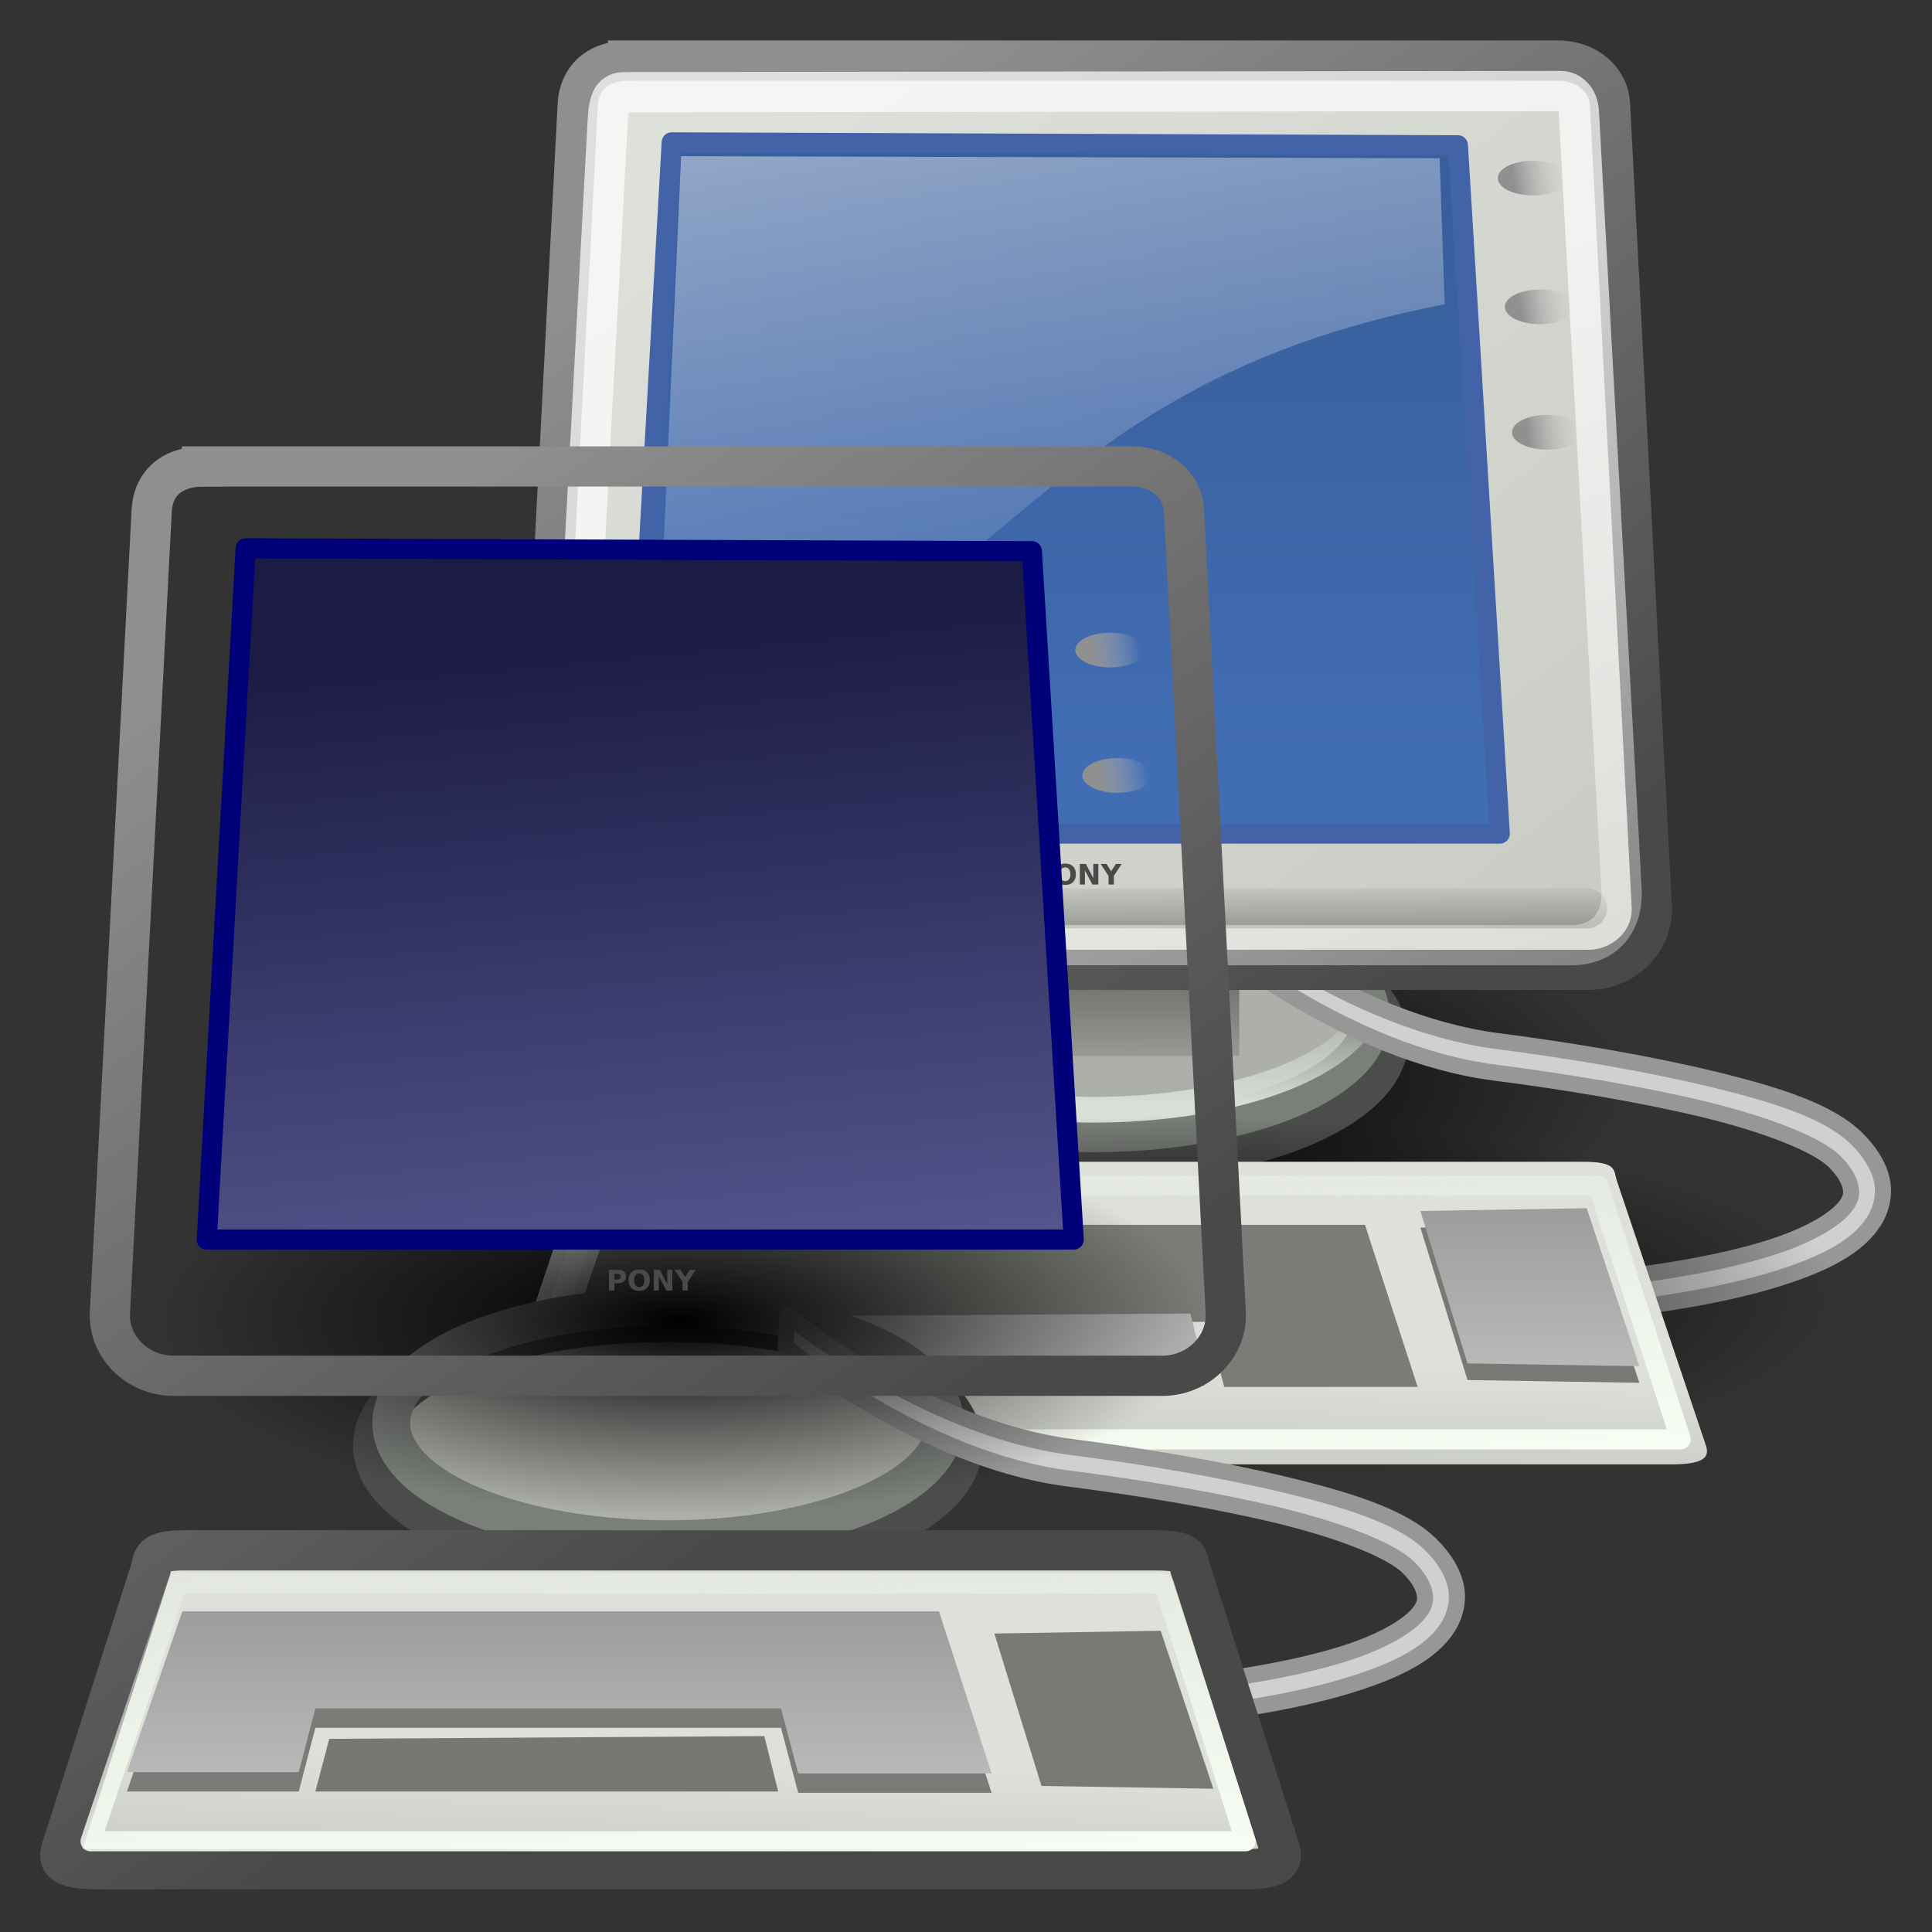
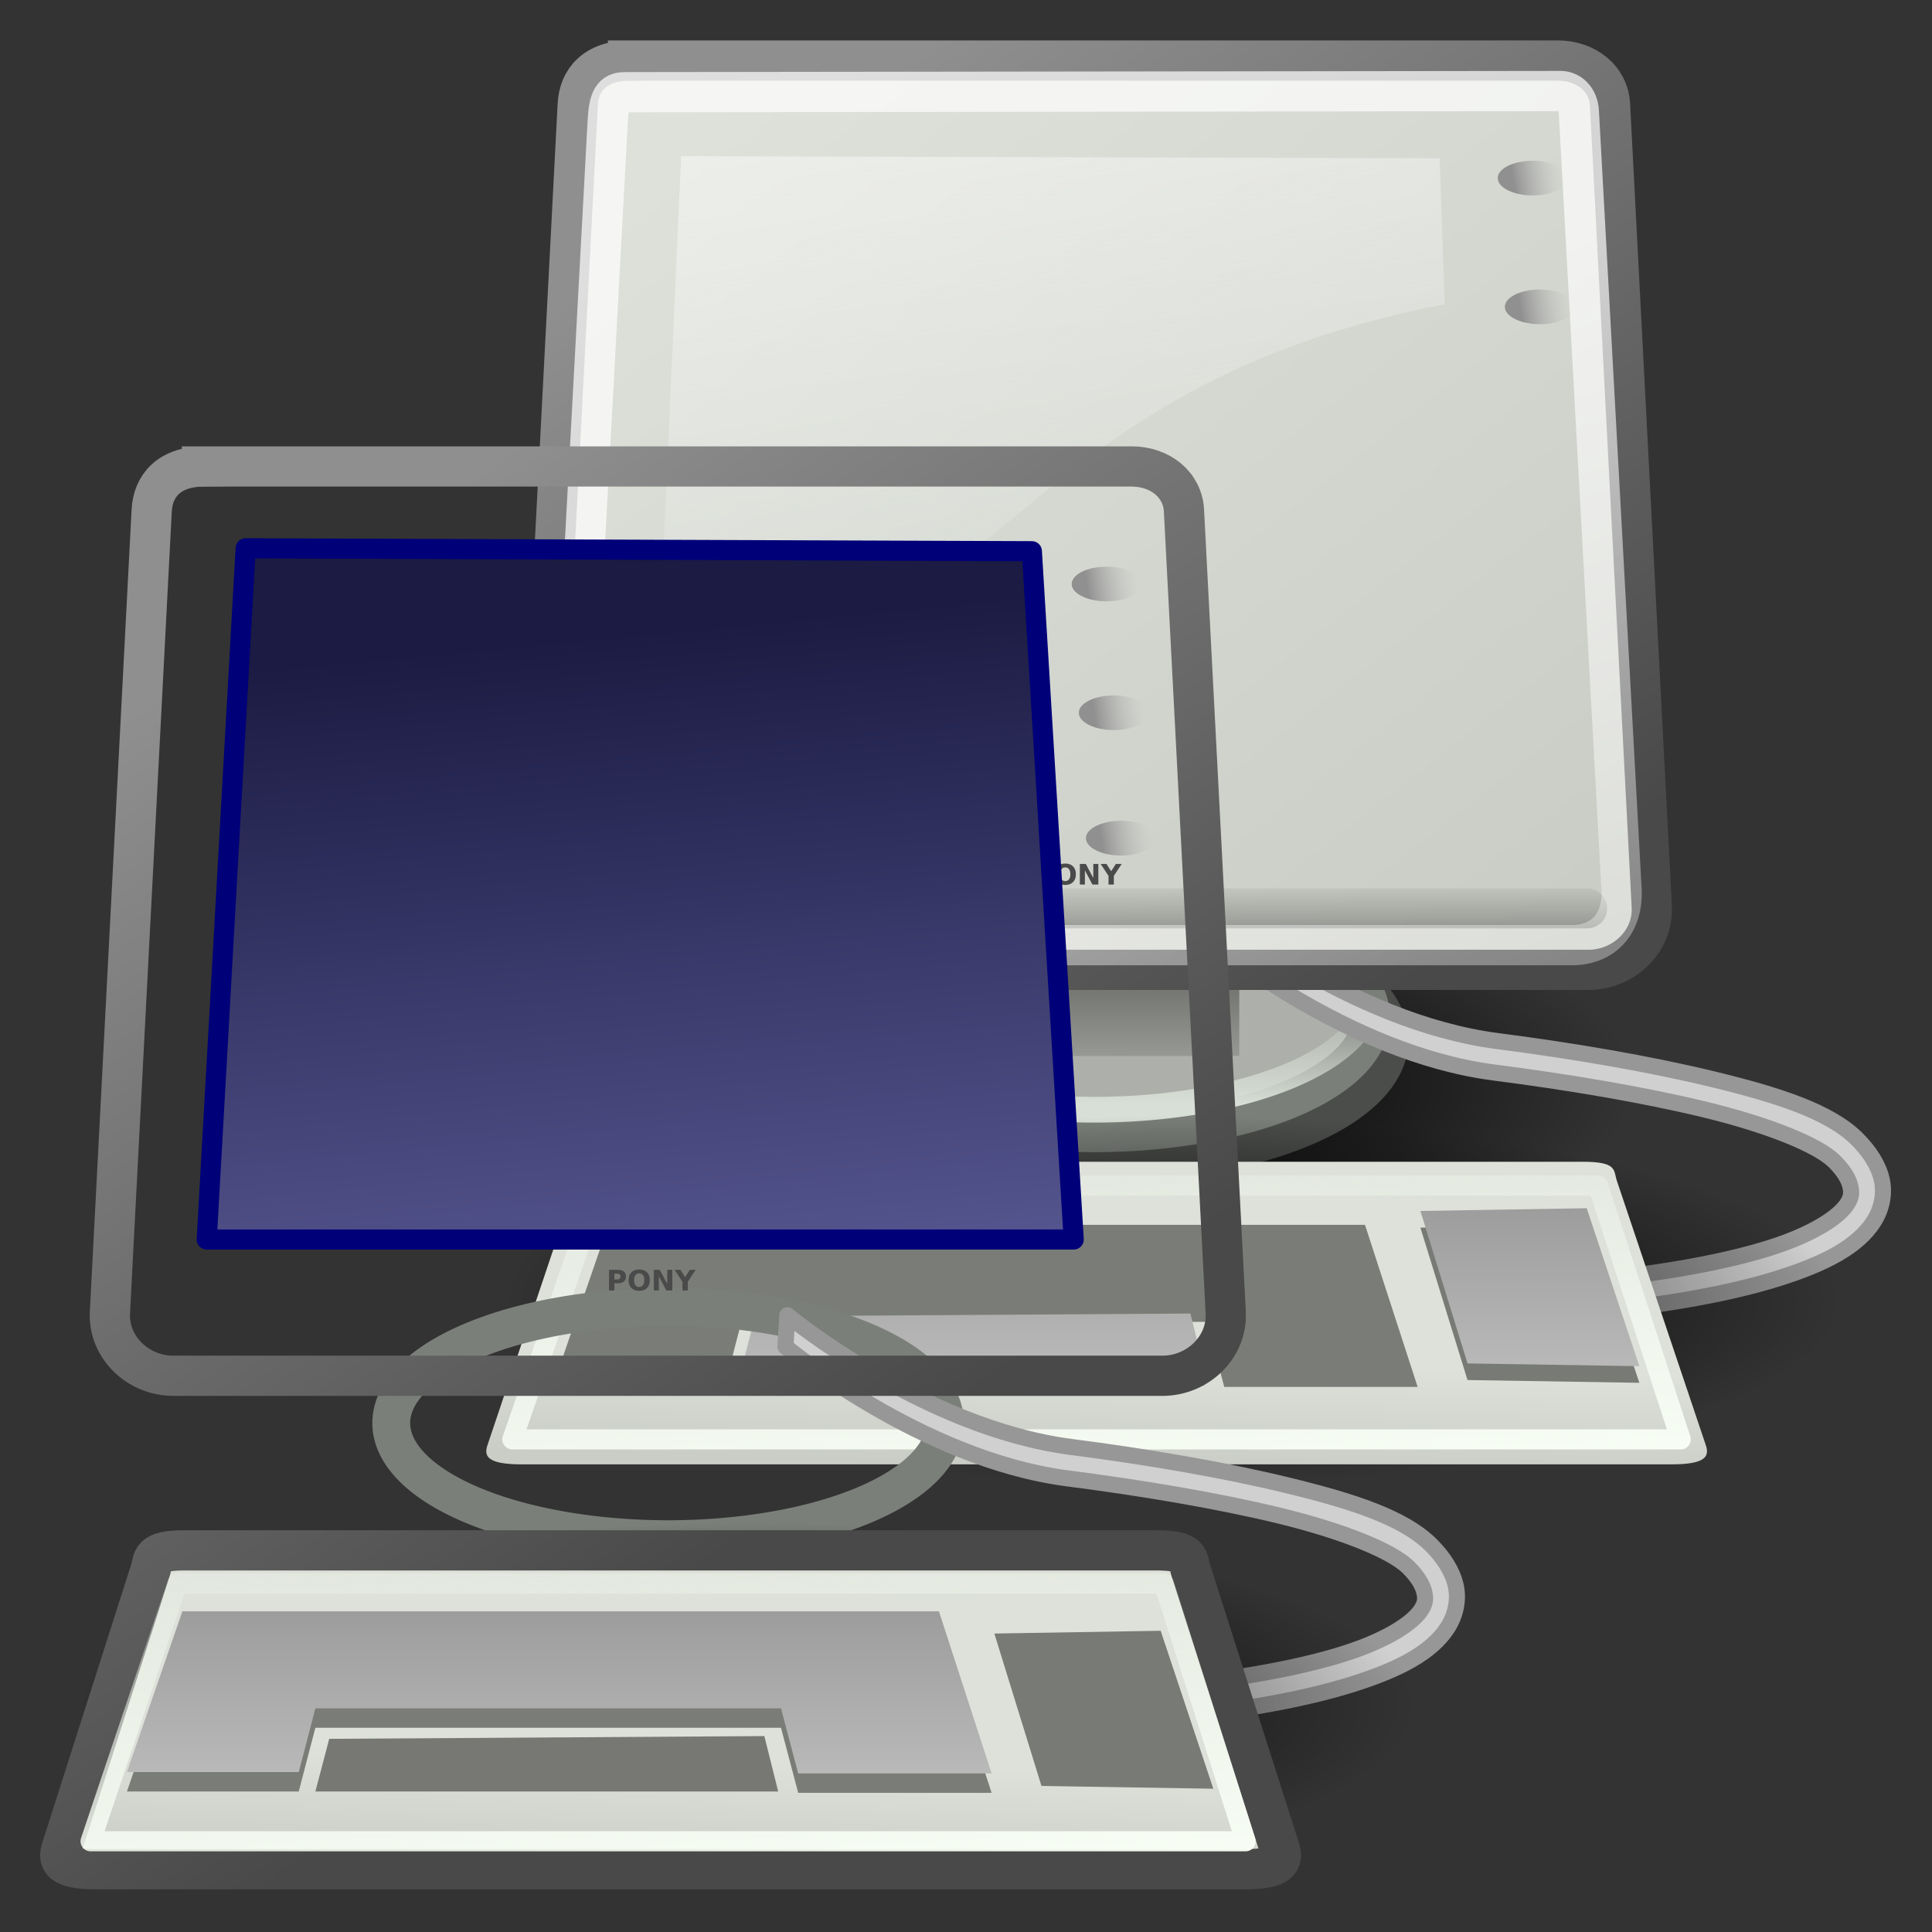
<svg xmlns="http://www.w3.org/2000/svg" xmlns:ns1="http://sodipodi.sourceforge.net/DTD/sodipodi-0.dtd" xmlns:ns2="http://www.inkscape.org/namespaces/inkscape" xmlns:xlink="http://www.w3.org/1999/xlink" id="svg2327" ns1:docname="network-receive.svg" viewBox="0 0 48 48" ns1:version="0.32" ns2:output_extension="org.inkscape.output.svg.inkscape" ns2:version="0.46" ns1:docbase="/home/jimmac/src/cvs/tango-icon-theme/scalable/status">
  <rect x="0" y="0" width="48" height="48" fill="#333333" stroke="none" />
  <defs id="defs3">
    <linearGradient id="linearGradient2985" ns2:collect="always">
      <stop id="stop2987" style="stop-color:#d8dfd6" offset="0" />
      <stop id="stop2989" style="stop-color:#d8dfd6;stop-opacity:0" offset="1" />
    </linearGradient>
    <linearGradient id="linearGradient2752">
      <stop id="stop2754" style="stop-color:#9d9d9d" offset="0" />
      <stop id="stop2756" style="stop-color:#b9b9b9" offset="1" />
    </linearGradient>
    <linearGradient id="linearGradient2711">
      <stop id="stop2713" style="stop-color:#909090" offset="0" />
      <stop id="stop2715" style="stop-color:#bebebe;stop-opacity:0" offset="1" />
    </linearGradient>
    <linearGradient id="linearGradient2701">
      <stop id="stop2703" style="stop-color:#585956" offset="0" />
      <stop id="stop2705" style="stop-color:#bbbeb8" offset="1" />
    </linearGradient>
    <linearGradient id="linearGradient2683" ns2:collect="always">
      <stop id="stop2685" style="stop-color:#000000" offset="0" />
      <stop id="stop2687" style="stop-color:#000000;stop-opacity:0" offset="1" />
    </linearGradient>
    <linearGradient id="linearGradient2667">
      <stop id="stop2669" style="stop-color:#ffffff" offset="0" />
      <stop id="stop2671" style="stop-color:#fcfcff;stop-opacity:0" offset="1" />
    </linearGradient>
    <linearGradient id="linearGradient2635" ns2:collect="always">
      <stop id="stop2637" style="stop-color:#f9fff5" offset="0" />
      <stop id="stop2639" style="stop-color:#f9fff5;stop-opacity:0" offset="1" />
    </linearGradient>
    <linearGradient id="linearGradient2415" ns2:collect="always">
      <stop id="stop2417" style="stop-color:#ffffff" offset="0" />
      <stop id="stop2419" style="stop-color:#ffffff;stop-opacity:0" offset="1" />
    </linearGradient>
    <linearGradient id="linearGradient2253">
      <stop id="stop2255" style="stop-color:#8f8f8f" offset="0" />
      <stop id="stop2257" style="stop-color:#494949" offset="1" />
    </linearGradient>
    <linearGradient id="linearGradient2245">
      <stop id="stop2247" style="stop-color:#dde1d9" offset="0" />
      <stop id="stop2249" style="stop-color:#cacdc6" offset="1" />
    </linearGradient>
    <linearGradient id="linearGradient2828" y2="8.867" gradientUnits="userSpaceOnUse" x2="16.316" gradientTransform="matrix(1.174 0 0 .945 .722 -1.331)" y1="32.622" x1="19.15" ns2:collect="always">
      <stop id="stop2677" style="stop-color:#5b5b97" offset="0" />
      <stop id="stop2679" style="stop-color:#1b1b43" offset="1" />
    </linearGradient>
    <radialGradient id="radialGradient3909" xlink:href="#linearGradient2683" gradientUnits="userSpaceOnUse" cy="67.502" cx="12.576" gradientTransform="scale(1.926 .519)" r="8.766" ns2:collect="always" />
    <linearGradient id="linearGradient3911" y2="44.879" xlink:href="#linearGradient2985" gradientUnits="userSpaceOnUse" x2="-23.886" gradientTransform="scale(1.493 .67)" y1="49.953" x1="-23.886" ns2:collect="always" />
    <linearGradient id="linearGradient3915" y2="64.893" xlink:href="#linearGradient2701" gradientUnits="userSpaceOnUse" x2="12.128" gradientTransform="scale(1.816 .551)" y1="53.535" x1="12.207" ns2:collect="always" />
    <linearGradient id="linearGradient3917" y2="33.34" xlink:href="#linearGradient2245" gradientUnits="userSpaceOnUse" x2="34.784" gradientTransform="matrix(1.13 0 0 .885 -1.625 -1.304)" y1="7.229" x1="8.612" ns2:collect="always" />
    <linearGradient id="linearGradient3919" y2="31.246" xlink:href="#linearGradient2253" gradientUnits="userSpaceOnUse" x2="32.537" gradientTransform="scale(1.104 .905)" y1="5.382" x1="10.391" ns2:collect="always" />
    <linearGradient id="linearGradient3923" y2="162.45" xlink:href="#linearGradient2683" gradientUnits="userSpaceOnUse" x2="3.707" gradientTransform="matrix(5.705 0 0 .175 1 -.679)" y1="171.29" x1="3.707" ns2:collect="always" />
    <linearGradient id="linearGradient3925" y2="55.201" xlink:href="#linearGradient2415" gradientUnits="userSpaceOnUse" x2="34.975" gradientTransform="matrix(1.108 0 0 .902 1 1)" y1="13.005" x1="17.698" ns2:collect="always" />
    <linearGradient id="linearGradient3927" y2="26.729" xlink:href="#linearGradient2667" gradientUnits="userSpaceOnUse" x2="17.199" gradientTransform="matrix(1.239 0 0 .896 .591 -1.331)" y1="1.654" x1="11.492" ns2:collect="always" />
    <linearGradient id="linearGradient3931" y2="52.536" xlink:href="#linearGradient2245" gradientUnits="userSpaceOnUse" x2="18.177" gradientTransform="scale(1.13 .885)" y1="48.643" x1="18.317" ns2:collect="always" />
    <linearGradient id="linearGradient3935" y2="100.2" xlink:href="#linearGradient2752" gradientUnits="userSpaceOnUse" x2="8.113" gradientTransform="scale(2.31 .433)" y1="88.509" x1="8.113" ns2:collect="always" />
    <linearGradient id="linearGradient3941" y2="74.098" xlink:href="#linearGradient2635" gradientUnits="userSpaceOnUse" x2="8.649" gradientTransform="matrix(2.144 0 0 .467 1 -.509)" y1="101.28" x1="13.629" ns2:collect="always" />
    <linearGradient id="linearGradient3943" y2="3.845" xlink:href="#linearGradient2711" gradientUnits="userSpaceOnUse" x2="35.521" y1="3.938" x1="34.301" ns2:collect="always" />
    <linearGradient id="linearGradient4033" y2="52.536" xlink:href="#linearGradient2245" gradientUnits="userSpaceOnUse" x2="18.177" gradientTransform="matrix(1.13 0 0 .933 1.8702e-17 -2.527)" y1="48.643" x1="18.317" ns2:collect="always" />
    <linearGradient id="linearGradient4035" y2="31.246" xlink:href="#linearGradient2253" gradientUnits="userSpaceOnUse" x2="32.537" gradientTransform="matrix(1.104 0 0 .954 1.8702e-17 -2.527)" y1="5.382" x1="10.391" ns2:collect="always" />
    <linearGradient id="linearGradient4043" y2="74.098" xlink:href="#linearGradient2635" gradientUnits="userSpaceOnUse" x2="8.649" gradientTransform="matrix(2.119 0 0 .474 1.162 -1.378)" y1="101.28" x1="13.629" ns2:collect="always" />
    <linearGradient id="linearGradient4064" y2="15.323" gradientUnits="userSpaceOnUse" x2="-57.495" gradientTransform="matrix(.779 0 0 .779 73.639 -5.946)" y1="38.653" x1="-57.547" ns2:collect="always">
      <stop id="stop3402" style="stop-color:#416db4" offset="0" />
      <stop id="stop3404" style="stop-color:#385e9b" offset="1" />
    </linearGradient>
  </defs>
  <ns1:namedview id="base" bordercolor="#666666" ns2:pageshadow="2" ns2:window-y="30" pagecolor="#ffffff" ns2:window-height="818" ns2:grid-bbox="true" ns2:zoom="4" ns2:window-x="612" showgrid="true" borderopacity="0.122" ns2:current-layer="layer1" ns2:cx="83.297457" ns2:cy="44.12705" ns2:showpageshadow="false" ns2:window-width="822" ns2:pageopacity="0.0" ns2:document-units="px" />
  <g id="layer1" ns2:label="Layer 1" ns2:groupmode="layer">
    <g id="g2860" transform="matrix(.779 0 0 .779 4.554 10.264)">
      <g id="g3880" transform="translate(7.166 -12.941)">
        <path id="path2862" ns1:rx="16.882174" ns1:ry="4.5520000" style="fill-rule:evenodd;color:#000000;fill:url(#radialGradient3909)" ns1:type="arc" d="m41.101 35.051a16.882 4.552 0 1 1 -33.765 0 16.882 4.552 0 1 1 33.765 0z" transform="matrix(1 0 0 1.369 -1.979 -13.617)" ns1:cy="35.051105" ns1:cx="24.218407" />
-         <path id="path2864" ns1:rx="9.3944187" ns1:ry="3.9395950" style="fill-rule:evenodd;color:#000000;stroke:#4b4d4a;stroke-width:1.283;fill:#adb0aa" ns1:type="arc" d="m-26.264 29.716a9.394 3.94 0 1 1 -18.789 0 9.394 3.94 0 1 1 18.789 0z" transform="translate(57.533 3.203)" ns1:cy="29.716238" ns1:cx="-35.658386" />
+         <path id="path2864" ns1:rx="9.3944187" ns1:ry="3.9395950" style="fill-rule:evenodd;color:#000000;stroke:#4b4d4a;stroke-width:1.283;fill:#adb0aa" ns1:type="arc" d="m-26.264 29.716a9.394 3.94 0 1 1 -18.789 0 9.394 3.94 0 1 1 18.789 0" transform="translate(57.533 3.203)" ns1:cy="29.716238" ns1:cx="-35.658386" />
        <path id="path2866" ns1:rx="9.3944187" ns1:ry="3.9395950" style="color:#000000;stroke:#7b7f7a;stroke-width:1.283;fill:none" ns1:type="arc" d="m-26.264 29.716a9.394 3.94 0 1 1 -18.789 0 9.394 3.94 0 1 1 18.789 0z" transform="matrix(.94 0 0 .94 55.404 4.271)" ns1:cy="29.716238" ns1:cx="-35.658386" />
        <path id="path2868" ns1:rx="9.3944187" ns1:ry="3.9395950" style="color:#000000;stroke:url(#linearGradient3911);stroke-width:.873;fill:none" ns1:type="arc" d="m-26.264 29.716a9.394 3.94 0 1 1 -18.789 0 9.394 3.94 0 1 1 18.789 0z" transform="matrix(.94 0 0 .94 55.404 3.521)" ns1:cy="29.716238" ns1:cx="-35.658386" />
        <path id="path2870" ns1:nodetypes="ccccccccccccccccc" style="stroke-linejoin:round;fill-rule:evenodd;stroke:#979797;stroke-width:.513;fill:#d0d0d0" d="m25.688 28.766l-0.063 1s4.324 3.599 9 4.203c2.338 0.301 4.754 0.702 6.75 1.187s3.588 1.12 4.125 1.656c0.31 0.311 0.451 0.574 0.5 0.782 0.049 0.207 0.038 0.355-0.094 0.562-0.264 0.416-1.08 0.968-2.468 1.406-2.778 0.878-7.721 1.438-14.563 1.438v1c6.896 0 11.864-0.528 14.844-1.469 1.49-0.47 2.525-1.015 3.031-1.812 0.253-0.399 0.357-0.889 0.25-1.344s-0.385-0.885-0.781-1.281c-0.878-0.878-2.537-1.407-4.594-1.906-2.057-0.5-4.516-0.915-6.875-1.219-4.719-0.609-9.062-4.203-9.062-4.203z" />
        <path id="path2872" ns1:rx="16.882174" ns1:ry="4.5520000" style="color:#000000;fill-rule:evenodd;fill:url(#radialGradient3909)" ns1:type="arc" d="m41.101 35.051a16.882 4.552 0 1 1 -33.765 0 16.882 4.552 0 1 1 33.765 0z" transform="matrix(1 0 0 1.369 -1.979 -19.021)" ns1:cy="35.051105" ns1:cx="24.218407" />
        <rect id="rect2874" style="fill-rule:evenodd;color:#000000;fill:url(#linearGradient3915)" height="2.74" width="9.04" y="30.704" x="17.472" />
        <path id="path2876" ns1:nodetypes="cssssssss" style="fill-rule:evenodd;color:#000000;stroke:url(#linearGradient3919);stroke-width:1.283;fill:url(#linearGradient3917)" d="m7.081 1.696h29.588c0.911 0 1.624 0.584 1.667 1.402l1.332 25.578c0.058 1.118-0.901 2.021-2.02 2.021h-31.546c-1.119 0-2.078-0.903-2.02-2.021l1.332-25.578c0.04-0.773 0.547-1.401 1.667-1.401z" />
-         <path id="path2878" ns1:nodetypes="ccccc" style="stroke-linejoin:round;fill-rule:evenodd;color:#000000;stroke:#4263a8;stroke-width:.642;fill:url(#linearGradient4064)" d="m8.411 4.306l-1.242 22.045h27.651l-1.335-21.952-25.074-0.093z" />
        <path id="path2880" style="stroke-opacity:.248;stroke:url(#linearGradient3923);stroke-linecap:round;stroke-width:1.278;fill:none" d="m6.177 28.736h31.429" />
        <path id="path2882" ns1:nodetypes="cssssssss" style="stroke-opacity:.701;color:#000000;stroke:url(#linearGradient3925);stroke-width:1.283;fill:none" d="m6.915 2.706l29.845-0.038c0.284-0 0.559 0.237 0.582 0.653l1.362 24.803c0.058 1.057-0.54 1.786-1.598 1.786h-30.524c-1.059 0-1.593-0.729-1.536-1.786l1.324-24.494c0.039-0.716 0.166-0.923 0.545-0.924z" />
        <path id="path2884" ns1:nodetypes="ccccc" style="opacity:.531;fill-rule:evenodd;fill:url(#linearGradient3927)" d="m8.711 4.746l-0.802 17.871c11.045-2.401 11.421-10.493 25.154-13.147l-0.161-4.658-24.19-0.066z" />
        <path id="path2886" ns1:rx="16.882174" ns1:ry="4.5520000" style="color:#000000;fill-rule:evenodd;fill:url(#radialGradient3909)" ns1:type="arc" d="m41.101 35.051a16.882 4.552 0 1 1 -33.765 0 16.882 4.552 0 1 1 33.765 0z" transform="matrix(1.264 0 0 1.291 -6.216 -4)" ns1:cy="35.051105" ns1:cx="24.218407" />
        <path id="path2888" ns1:nodetypes="cssssssss" style="fill-rule:evenodd;color:#000000;stroke:url(#linearGradient3919);stroke-width:1.283;fill:url(#linearGradient3931)" d="m6.462 36.817h31.003c1.119 0 0.977 0.272 1.092 0.613l2.834 8.425c0.115 0.342 0.027 0.613-1.092 0.613h-36.672c-1.119 0-1.207-0.271-1.092-0.613l2.835-8.425c0.115-0.341-0.027-0.613 1.092-0.613z" />
        <path id="path2890" ns1:nodetypes="ccccccccc" style="fill-rule:evenodd;fill:#7a7d77" d="m6.392 38.829l-1.768 5.127h5.48l0.53-2.033h14.85l0.549 2.075h6.168l-1.679-5.169h-24.13z" />
        <path id="path2892" style="fill-rule:evenodd;fill:#777874" d="m11.076 42.276l-0.442 1.68h14.761l-0.442-1.768-13.877 0.088z" />
        <path id="path2894" style="fill-rule:evenodd;color:#000000;fill:#777a75" d="m37.593 38.829l1.679 5.038-5.48-0.088-1.503-4.861 5.304-0.089z" />
        <path id="path2896" style="fill-rule:evenodd;color:#000000;fill:url(#linearGradient3935)" d="m37.593 38.299l1.679 5.038-5.48-0.088-1.503-4.862 5.304-0.088z" />
        <path id="path2898" ns1:nodetypes="ccccccccc" style="fill:url(#linearGradient3935);fill-rule:evenodd" d="m6.392 38.21l-1.768 5.127h5.48l0.53-2.033h14.85l0.549 2.075h6.168l-1.679-5.169h-24.13z" />
        <path id="path2900" style="color:#000000;fill-rule:evenodd;fill:url(#linearGradient3935)" d="m11.076 41.746l-0.442 1.679h14.761l-0.442-1.767-13.877 0.088z" />
        <path id="path2902" ns1:nodetypes="ccccc" style="stroke-linejoin:round;color:#000000;stroke:url(#linearGradient3941);stroke-width:.642;fill:none" d="m6.128 37.578h31.826l2.637 8.093h-37.261l2.798-8.093z" />
        <path id="path2904" ns1:rx="0.83968931" ns1:ry="0.83968931" style="fill-rule:evenodd;color:#000000;fill:url(#linearGradient3943)" ns1:type="arc" d="m35.621 3.938a0.84 0.84 0 1 1 -1.68 0 0.84 0.84 0 1 1 1.68 0z" transform="matrix(1.331 0 0 .658 -10.419 2.854)" ns1:cy="3.9384086" ns1:cx="34.780815" />
        <path id="path2906" ns1:rx="0.83968931" ns1:ry="0.83968931" style="color:#000000;fill-rule:evenodd;fill:url(#linearGradient3943)" ns1:type="arc" d="m35.621 3.938a0.84 0.84 0 1 1 -1.68 0 0.84 0.84 0 1 1 1.68 0z" transform="matrix(1.331 0 0 .658 -10.306 4.96)" ns1:cy="3.9384086" ns1:cx="34.780815" />
        <path id="path2908" ns1:rx="0.83968931" ns1:ry="0.83968931" style="color:#000000;fill-rule:evenodd;fill:url(#linearGradient3943)" ns1:type="arc" d="m35.621 3.938a0.84 0.84 0 1 1 -1.68 0 0.84 0.84 0 1 1 1.68 0z" transform="matrix(1.331 0 0 .658 -10.192 6.96)" ns1:cy="3.9384086" ns1:cx="34.780815" />
        <path id="path2910" ns1:rx="0.83968931" ns1:ry="0.83968931" style="color:#000000;fill-rule:evenodd;fill:url(#linearGradient3943)" ns1:type="arc" d="m35.621 3.938a0.84 0.84 0 1 1 -1.68 0 0.84 0.84 0 1 1 1.68 0z" transform="matrix(1.331 0 0 .658 -10.079 8.96)" ns1:cy="3.9384086" ns1:cx="34.780815" />
-         <path id="path2912" ns1:rx="0.83968931" ns1:ry="0.83968931" style="color:#000000;fill-rule:evenodd;fill:url(#linearGradient3943)" ns1:type="arc" d="m35.621 3.938a0.84 0.84 0 1 1 -1.68 0 0.84 0.84 0 1 1 1.68 0z" transform="matrix(1.331 0 0 .658 -9.965 10.96)" ns1:cy="3.9384086" ns1:cx="34.780815" />
        <path id="path2914" style="fill:#4a4a4a" d="m20 27.318h0.282c0.083 0 0.148 0.018 0.192 0.056 0.045 0.037 0.068 0.09 0.068 0.158 0 0.069-0.023 0.123-0.068 0.16-0.044 0.037-0.109 0.056-0.192 0.056h-0.112v0.228h-0.17v-0.658m0.17 0.123v0.184h0.094c0.033 0 0.058-0.008 0.076-0.024s0.027-0.039 0.027-0.069c0-0.029-0.009-0.052-0.027-0.068-0.018-0.015-0.043-0.023-0.076-0.023h-0.094m0.792-0.012c-0.052 0-0.092 0.019-0.12 0.057-0.029 0.038-0.043 0.092-0.043 0.161 0 0.07 0.014 0.123 0.043 0.161 0.028 0.039 0.068 0.058 0.12 0.058s0.092-0.019 0.121-0.058c0.028-0.038 0.043-0.091 0.043-0.161 0-0.069-0.015-0.123-0.043-0.161-0.029-0.038-0.069-0.057-0.121-0.057m0-0.123c0.106 0 0.189 0.03 0.249 0.091 0.06 0.06 0.09 0.144 0.09 0.25 0 0.107-0.03 0.19-0.09 0.251-0.06 0.06-0.143 0.091-0.249 0.091s-0.188-0.031-0.249-0.091c-0.06-0.061-0.09-0.144-0.09-0.251 0-0.106 0.03-0.19 0.09-0.25 0.061-0.061 0.143-0.091 0.249-0.091m0.466 0.012h0.19l0.239 0.451v-0.451h0.161v0.658h-0.189l-0.24-0.452v0.452h-0.161v-0.658m0.663 0h0.186l0.15 0.234 0.15-0.234h0.186l-0.251 0.381v0.277h-0.17v-0.277l-0.251-0.381" />
      </g>
    </g>
    <g id="g3953" transform="matrix(.779 0 0 .779 -6.031 20.349)">
      <g id="g3955" transform="translate(7.166 -12.941)">
-         <path id="path3957" ns1:rx="16.882174" ns1:ry="4.5520000" style="color:#000000;fill-rule:evenodd;fill:url(#radialGradient3909)" ns1:type="arc" d="m41.101 35.051a16.882 4.552 0 1 1 -33.765 0 16.882 4.552 0 1 1 33.765 0z" transform="matrix(1 0 0 1.369 -1.979 -13.617)" ns1:cy="35.051105" ns1:cx="24.218407" />
-         <path id="path3959" ns1:rx="9.3944187" ns1:ry="3.9395950" style="fill-rule:evenodd;color:#000000;stroke:#4b4d4a;stroke-width:1.283;fill:#adb0aa" ns1:type="arc" d="m-26.264 29.716a9.394 3.94 0 1 1 -18.789 0 9.394 3.94 0 1 1 18.789 0z" transform="translate(57.533 3.203)" ns1:cy="29.716238" ns1:cx="-35.658386" />
        <path id="path3961" ns1:rx="9.3944187" ns1:ry="3.9395950" style="color:#000000;stroke:#7b7f7a;stroke-width:1.283;fill:none" ns1:type="arc" d="m-26.264 29.716a9.394 3.94 0 1 1 -18.789 0 9.394 3.94 0 1 1 18.789 0z" transform="matrix(.94 0 0 .94 55.404 4.271)" ns1:cy="29.716238" ns1:cx="-35.658386" />
        <path id="path3963" ns1:rx="9.3944187" ns1:ry="3.9395950" style="color:#000000;stroke:url(#linearGradient3911);stroke-width:.873;fill:none" ns1:type="arc" d="m-26.264 29.716a9.394 3.94 0 1 1 -18.789 0 9.394 3.94 0 1 1 18.789 0z" transform="matrix(.94 0 0 .94 55.404 3.521)" ns1:cy="29.716238" ns1:cx="-35.658386" />
        <path id="path3965" ns1:nodetypes="ccccccccccccccccc" style="stroke-linejoin:round;fill-rule:evenodd;stroke:#979797;stroke-width:.513;fill:#d0d0d0" d="m25.688 28.766l-0.063 1s4.324 3.599 9 4.203c2.338 0.301 4.754 0.702 6.75 1.187s3.588 1.12 4.125 1.656c0.31 0.311 0.451 0.574 0.5 0.782 0.049 0.207 0.038 0.355-0.094 0.562-0.264 0.416-1.08 0.968-2.468 1.406-2.778 0.878-7.721 1.438-14.563 1.438v1c6.896 0 11.864-0.528 14.844-1.469 1.49-0.47 2.525-1.015 3.031-1.812 0.253-0.399 0.357-0.889 0.25-1.344s-0.385-0.885-0.781-1.281c-0.878-0.878-2.537-1.407-4.594-1.906-2.057-0.5-4.516-0.915-6.875-1.219-4.719-0.609-9.062-4.203-9.062-4.203z" />
        <path id="path3967" ns1:rx="16.882174" ns1:ry="4.5520000" style="color:#000000;fill-rule:evenodd;fill:url(#radialGradient3909)" ns1:type="arc" d="m41.101 35.051a16.882 4.552 0 1 1 -33.765 0 16.882 4.552 0 1 1 33.765 0z" transform="matrix(1 0 0 1.369 -1.979 -19.021)" ns1:cy="35.051105" ns1:cx="24.218407" />
        <rect id="rect3969" style="color:#000000;fill-rule:evenodd;fill:url(#linearGradient3915)" height="2.74" width="9.04" y="30.704" x="17.472" />
        <path id="path3971" ns1:nodetypes="cssssssss" style="fill-rule:evenodd;color:#000000;stroke:url(#linearGradient3919);stroke-width:1.283;fill:url(#linearGradient3917)" d="m7.081 1.696h29.588c0.911 0 1.624 0.584 1.667 1.402l1.332 25.578c0.058 1.118-0.901 2.021-2.02 2.021h-31.546c-1.119 0-2.078-0.903-2.02-2.021l1.332-25.578c0.04-0.773 0.547-1.401 1.667-1.401z" />
        <path id="path3973" ns1:nodetypes="ccccc" style="stroke-linejoin:round;fill-rule:evenodd;color:#000000;stroke:#000079;stroke-width:.642;fill:url(#linearGradient2828)" d="m8.411 4.306l-1.242 22.045h27.651l-1.335-21.952-25.074-0.093z" />
        <path id="path3975" style="stroke-opacity:.248;stroke:url(#linearGradient3923);stroke-linecap:round;stroke-width:1.278;fill:none" d="m6.177 28.736h31.429" />
        <path id="path3977" ns1:nodetypes="cssssssss" style="stroke-opacity:.701;color:#000000;stroke:url(#linearGradient3925);stroke-width:1.283;fill:none" d="m6.915 2.706l29.845-0.038c0.284-0 0.559 0.237 0.582 0.653l1.362 24.803c0.058 1.057-0.54 1.786-1.598 1.786h-30.524c-1.059 0-1.593-0.729-1.536-1.786l1.324-24.494c0.039-0.716 0.166-0.923 0.545-0.924z" />
        <path id="path3979" ns1:nodetypes="ccccc" style="opacity:.531;fill:url(#linearGradient3927);fill-rule:evenodd" d="m8.711 4.746l-0.802 17.871c11.045-2.401 11.421-10.493 25.154-13.147l-0.161-4.658-24.19-0.066z" />
        <path id="path3981" ns1:rx="16.882174" ns1:ry="4.5520000" style="color:#000000;fill-rule:evenodd;fill:url(#radialGradient3909)" ns1:type="arc" d="m41.101 35.051a16.882 4.552 0 1 1 -33.765 0 16.882 4.552 0 1 1 33.765 0z" transform="matrix(1.264 0 0 1.291 -6.216 -4)" ns1:cy="35.051105" ns1:cx="24.218407" />
        <path id="path3983" ns1:nodetypes="cssssssss" style="fill-rule:evenodd;color:#000000;stroke:url(#linearGradient4035);stroke-width:1.283;fill:url(#linearGradient4033)" d="m6.462 36.265h31.003c1.119 0 0.977 0.286 1.092 0.646l2.834 8.877c0.115 0.36 0.027 0.646-1.092 0.646h-36.672c-1.119 0-1.207-0.286-1.092-0.646l2.835-8.877c0.115-0.36-0.027-0.646 1.092-0.646z" />
        <path id="path3985" ns1:nodetypes="ccccccccc" style="fill-rule:evenodd;fill:#7a7d77" d="m6.392 38.829l-1.768 5.127h5.48l0.53-2.033h14.85l0.549 2.075h6.168l-1.679-5.169h-24.13z" />
        <path id="path3987" style="fill-rule:evenodd;fill:#777874" d="m11.076 42.276l-0.442 1.68h14.761l-0.442-1.768-13.877 0.088z" />
        <path id="path3989" style="fill-rule:evenodd;color:#000000;fill:#777a75" d="m37.593 38.829l1.679 5.038-5.48-0.088-1.503-4.861 5.304-0.089z" />
        <path id="path3991" style="color:#000000;fill-rule:evenodd;fill:url(#linearGradient3935)" d="m37.593 38.299l1.679 5.038-5.48-0.088-1.503-4.862 5.304-0.088z" />
        <path id="path3993" ns1:nodetypes="ccccccccc" style="fill:url(#linearGradient3935);fill-rule:evenodd" d="m6.392 38.21l-1.768 5.127h5.48l0.53-2.033h14.85l0.549 2.075h6.168l-1.679-5.169h-24.13z" />
        <path id="path3995" style="color:#000000;fill-rule:evenodd;fill:url(#linearGradient3935)" d="m11.076 41.746l-0.442 1.679h14.761l-0.442-1.767-13.877 0.088z" />
        <path id="path3997" ns1:nodetypes="ccccc" style="stroke-linejoin:round;color:#000000;stroke:url(#linearGradient4043);stroke-width:.642;fill:none" d="m6.231 37.321h31.463l2.607 8.222h-36.836l2.766-8.222z" />
        <path id="path3999" ns1:rx="0.83968931" ns1:ry="0.83968931" style="color:#000000;fill-rule:evenodd;fill:url(#linearGradient3943)" ns1:type="arc" d="m35.621 3.938a0.84 0.84 0 1 1 -1.68 0 0.84 0.84 0 1 1 1.68 0z" transform="matrix(1.331 0 0 .658 -10.419 2.854)" ns1:cy="3.9384086" ns1:cx="34.780815" />
        <path id="path4001" ns1:rx="0.83968931" ns1:ry="0.83968931" style="color:#000000;fill-rule:evenodd;fill:url(#linearGradient3943)" ns1:type="arc" d="m35.621 3.938a0.84 0.84 0 1 1 -1.68 0 0.84 0.84 0 1 1 1.68 0z" transform="matrix(1.331 0 0 .658 -10.306 4.96)" ns1:cy="3.9384086" ns1:cx="34.780815" />
        <path id="path4003" ns1:rx="0.83968931" ns1:ry="0.83968931" style="color:#000000;fill-rule:evenodd;fill:url(#linearGradient3943)" ns1:type="arc" d="m35.621 3.938a0.84 0.84 0 1 1 -1.68 0 0.84 0.84 0 1 1 1.68 0z" transform="matrix(1.331 0 0 .658 -10.192 6.96)" ns1:cy="3.9384086" ns1:cx="34.780815" />
        <path id="path4005" ns1:rx="0.83968931" ns1:ry="0.83968931" style="color:#000000;fill-rule:evenodd;fill:url(#linearGradient3943)" ns1:type="arc" d="m35.621 3.938a0.84 0.84 0 1 1 -1.68 0 0.84 0.84 0 1 1 1.68 0z" transform="matrix(1.331 0 0 .658 -10.079 8.96)" ns1:cy="3.9384086" ns1:cx="34.780815" />
        <path id="path4007" ns1:rx="0.83968931" ns1:ry="0.83968931" style="color:#000000;fill-rule:evenodd;fill:url(#linearGradient3943)" ns1:type="arc" d="m35.621 3.938a0.84 0.84 0 1 1 -1.68 0 0.84 0.84 0 1 1 1.68 0z" transform="matrix(1.331 0 0 .658 -9.965 10.96)" ns1:cy="3.9384086" ns1:cx="34.780815" />
        <path id="path4009" style="fill:#4a4a4a" d="m20 27.318h0.282c0.083 0 0.148 0.018 0.192 0.056 0.045 0.037 0.068 0.09 0.068 0.158 0 0.069-0.023 0.123-0.068 0.16-0.044 0.037-0.109 0.056-0.192 0.056h-0.112v0.228h-0.17v-0.658m0.17 0.123v0.184h0.094c0.033 0 0.058-0.008 0.076-0.024s0.027-0.039 0.027-0.069c0-0.029-0.009-0.052-0.027-0.068-0.018-0.015-0.043-0.023-0.076-0.023h-0.094m0.792-0.012c-0.052 0-0.092 0.019-0.12 0.057-0.029 0.038-0.043 0.092-0.043 0.161 0 0.07 0.014 0.123 0.043 0.161 0.028 0.039 0.068 0.058 0.12 0.058s0.092-0.019 0.121-0.058c0.028-0.038 0.043-0.091 0.043-0.161 0-0.069-0.015-0.123-0.043-0.161-0.029-0.038-0.069-0.057-0.121-0.057m0-0.123c0.106 0 0.189 0.03 0.249 0.091 0.06 0.06 0.09 0.144 0.09 0.25 0 0.107-0.03 0.19-0.09 0.251-0.06 0.06-0.143 0.091-0.249 0.091s-0.188-0.031-0.249-0.091c-0.06-0.061-0.09-0.144-0.09-0.251 0-0.106 0.03-0.19 0.09-0.25 0.061-0.061 0.143-0.091 0.249-0.091m0.466 0.012h0.19l0.239 0.451v-0.451h0.161v0.658h-0.189l-0.24-0.452v0.452h-0.161v-0.658m0.663 0h0.186l0.15 0.234 0.15-0.234h0.186l-0.251 0.381v0.277h-0.17v-0.277l-0.251-0.381" />
      </g>
    </g>
  </g>
</svg>